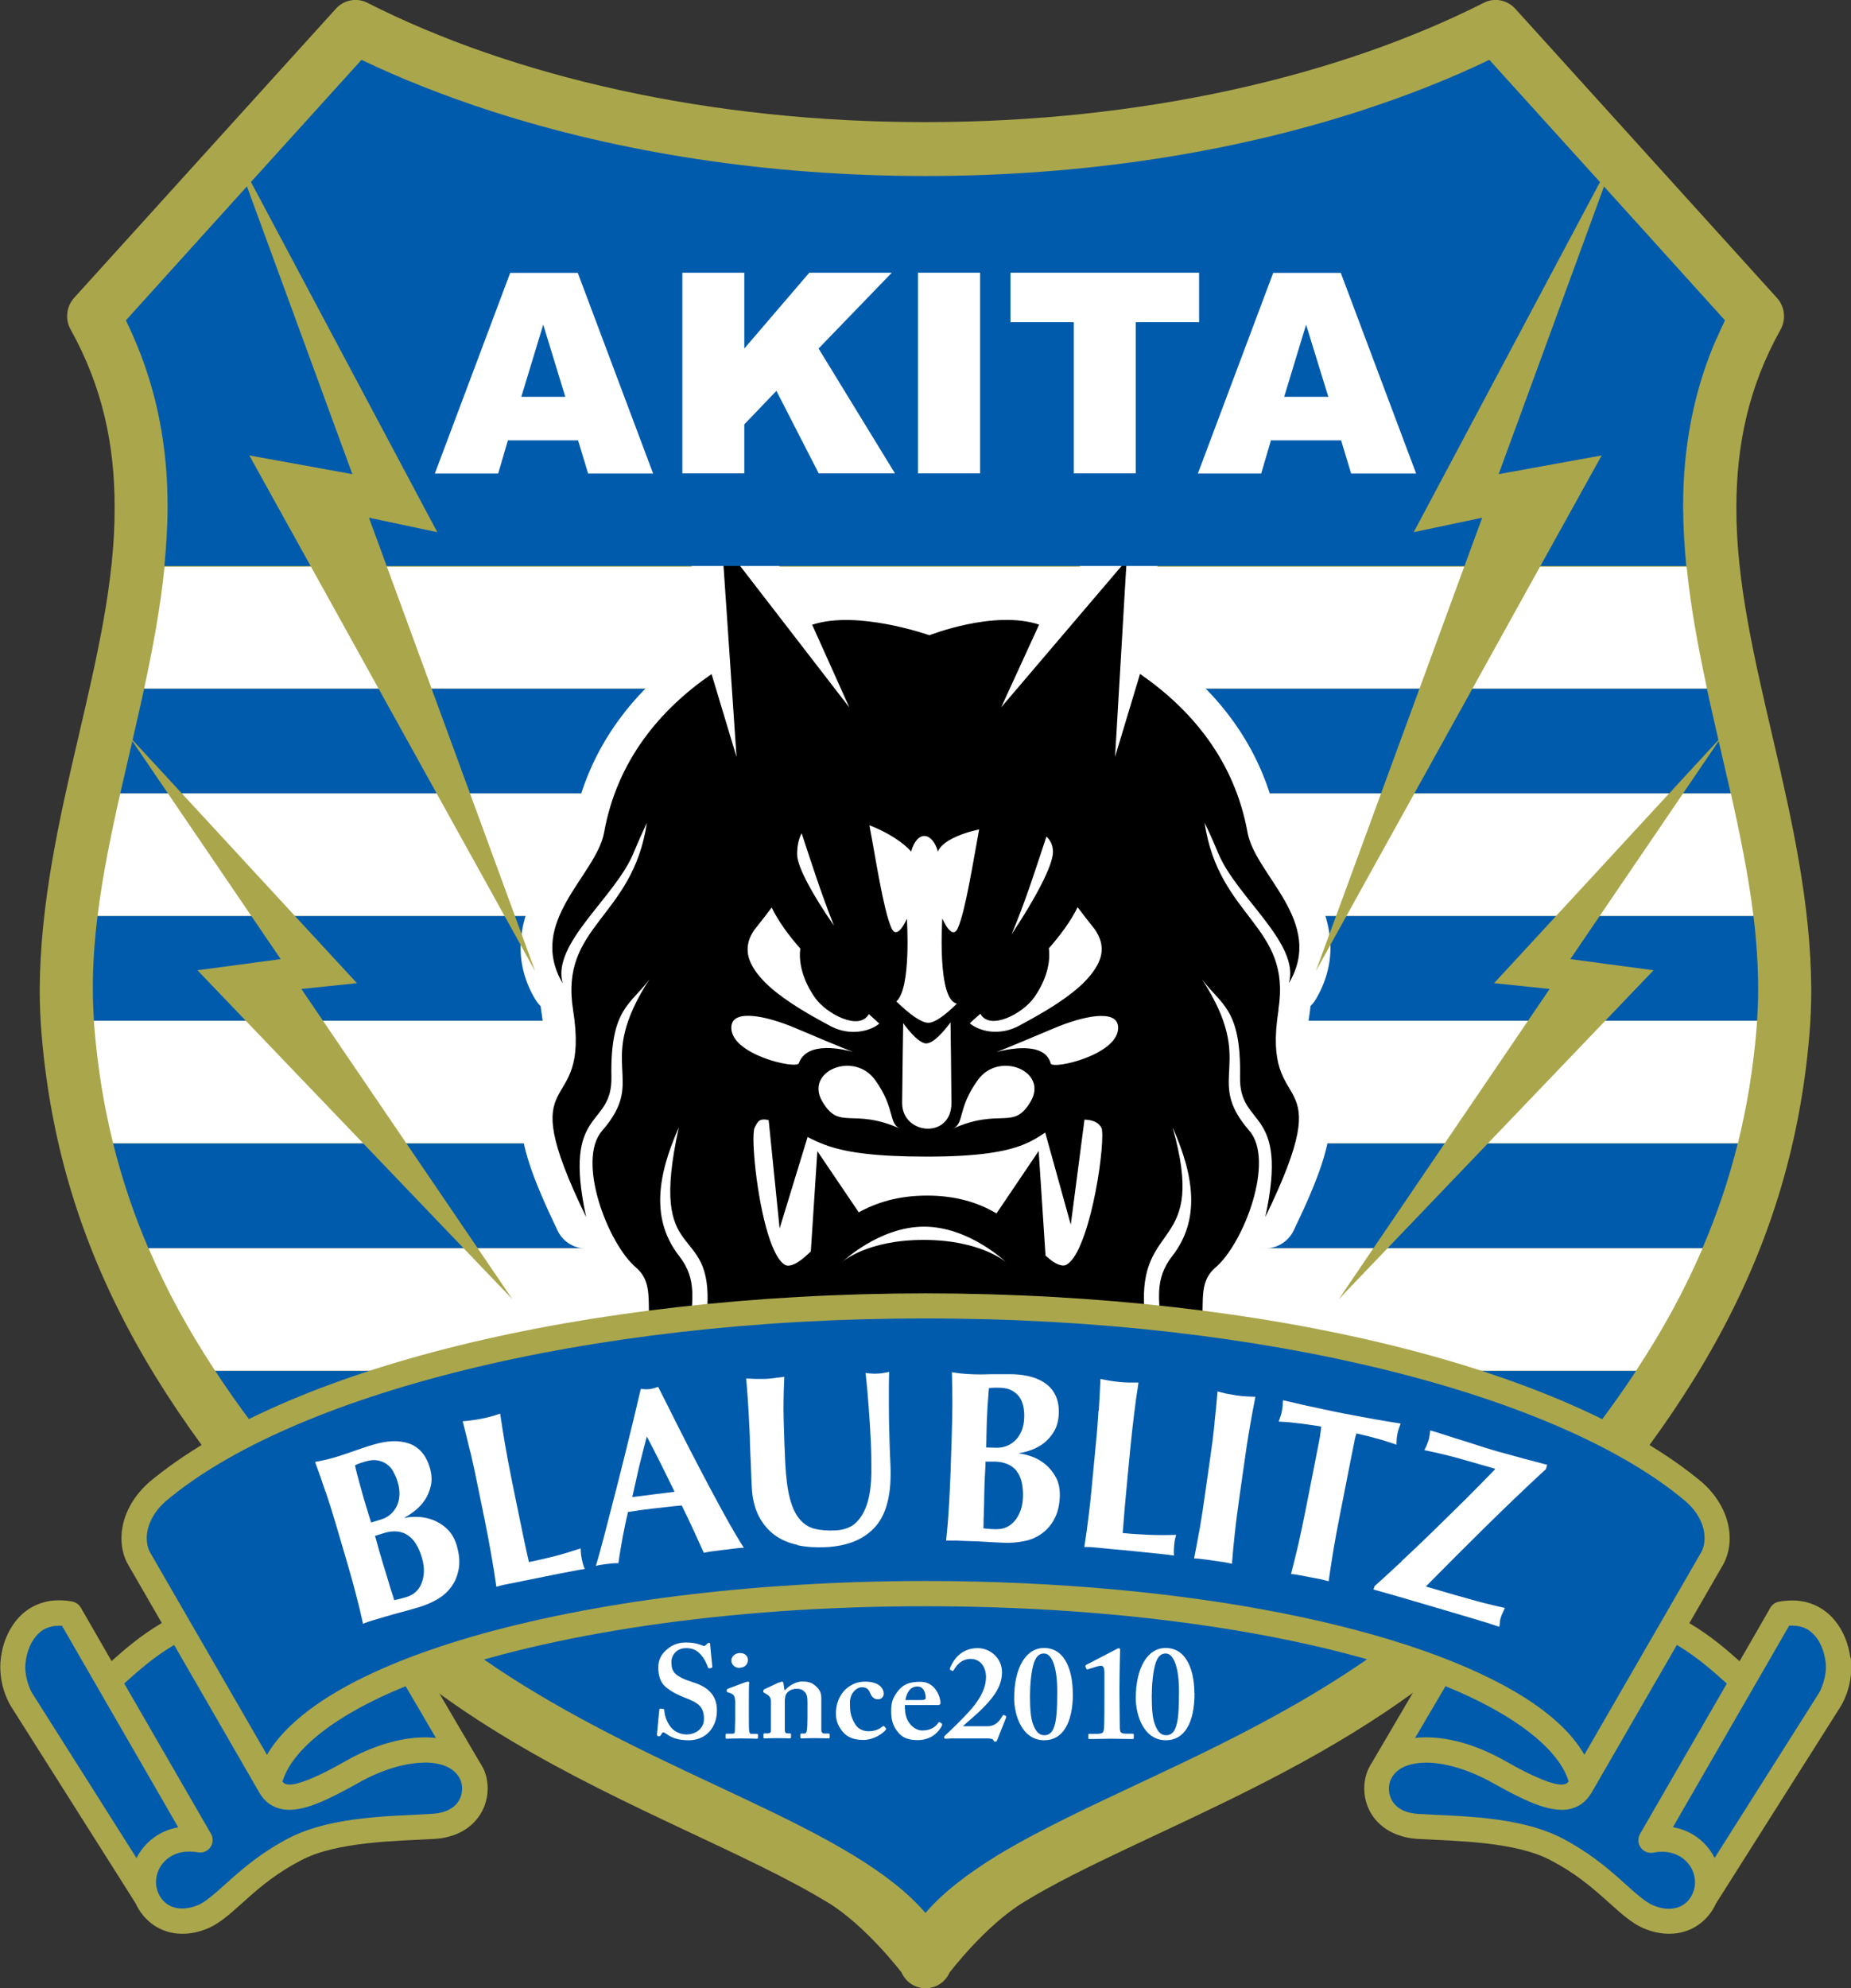
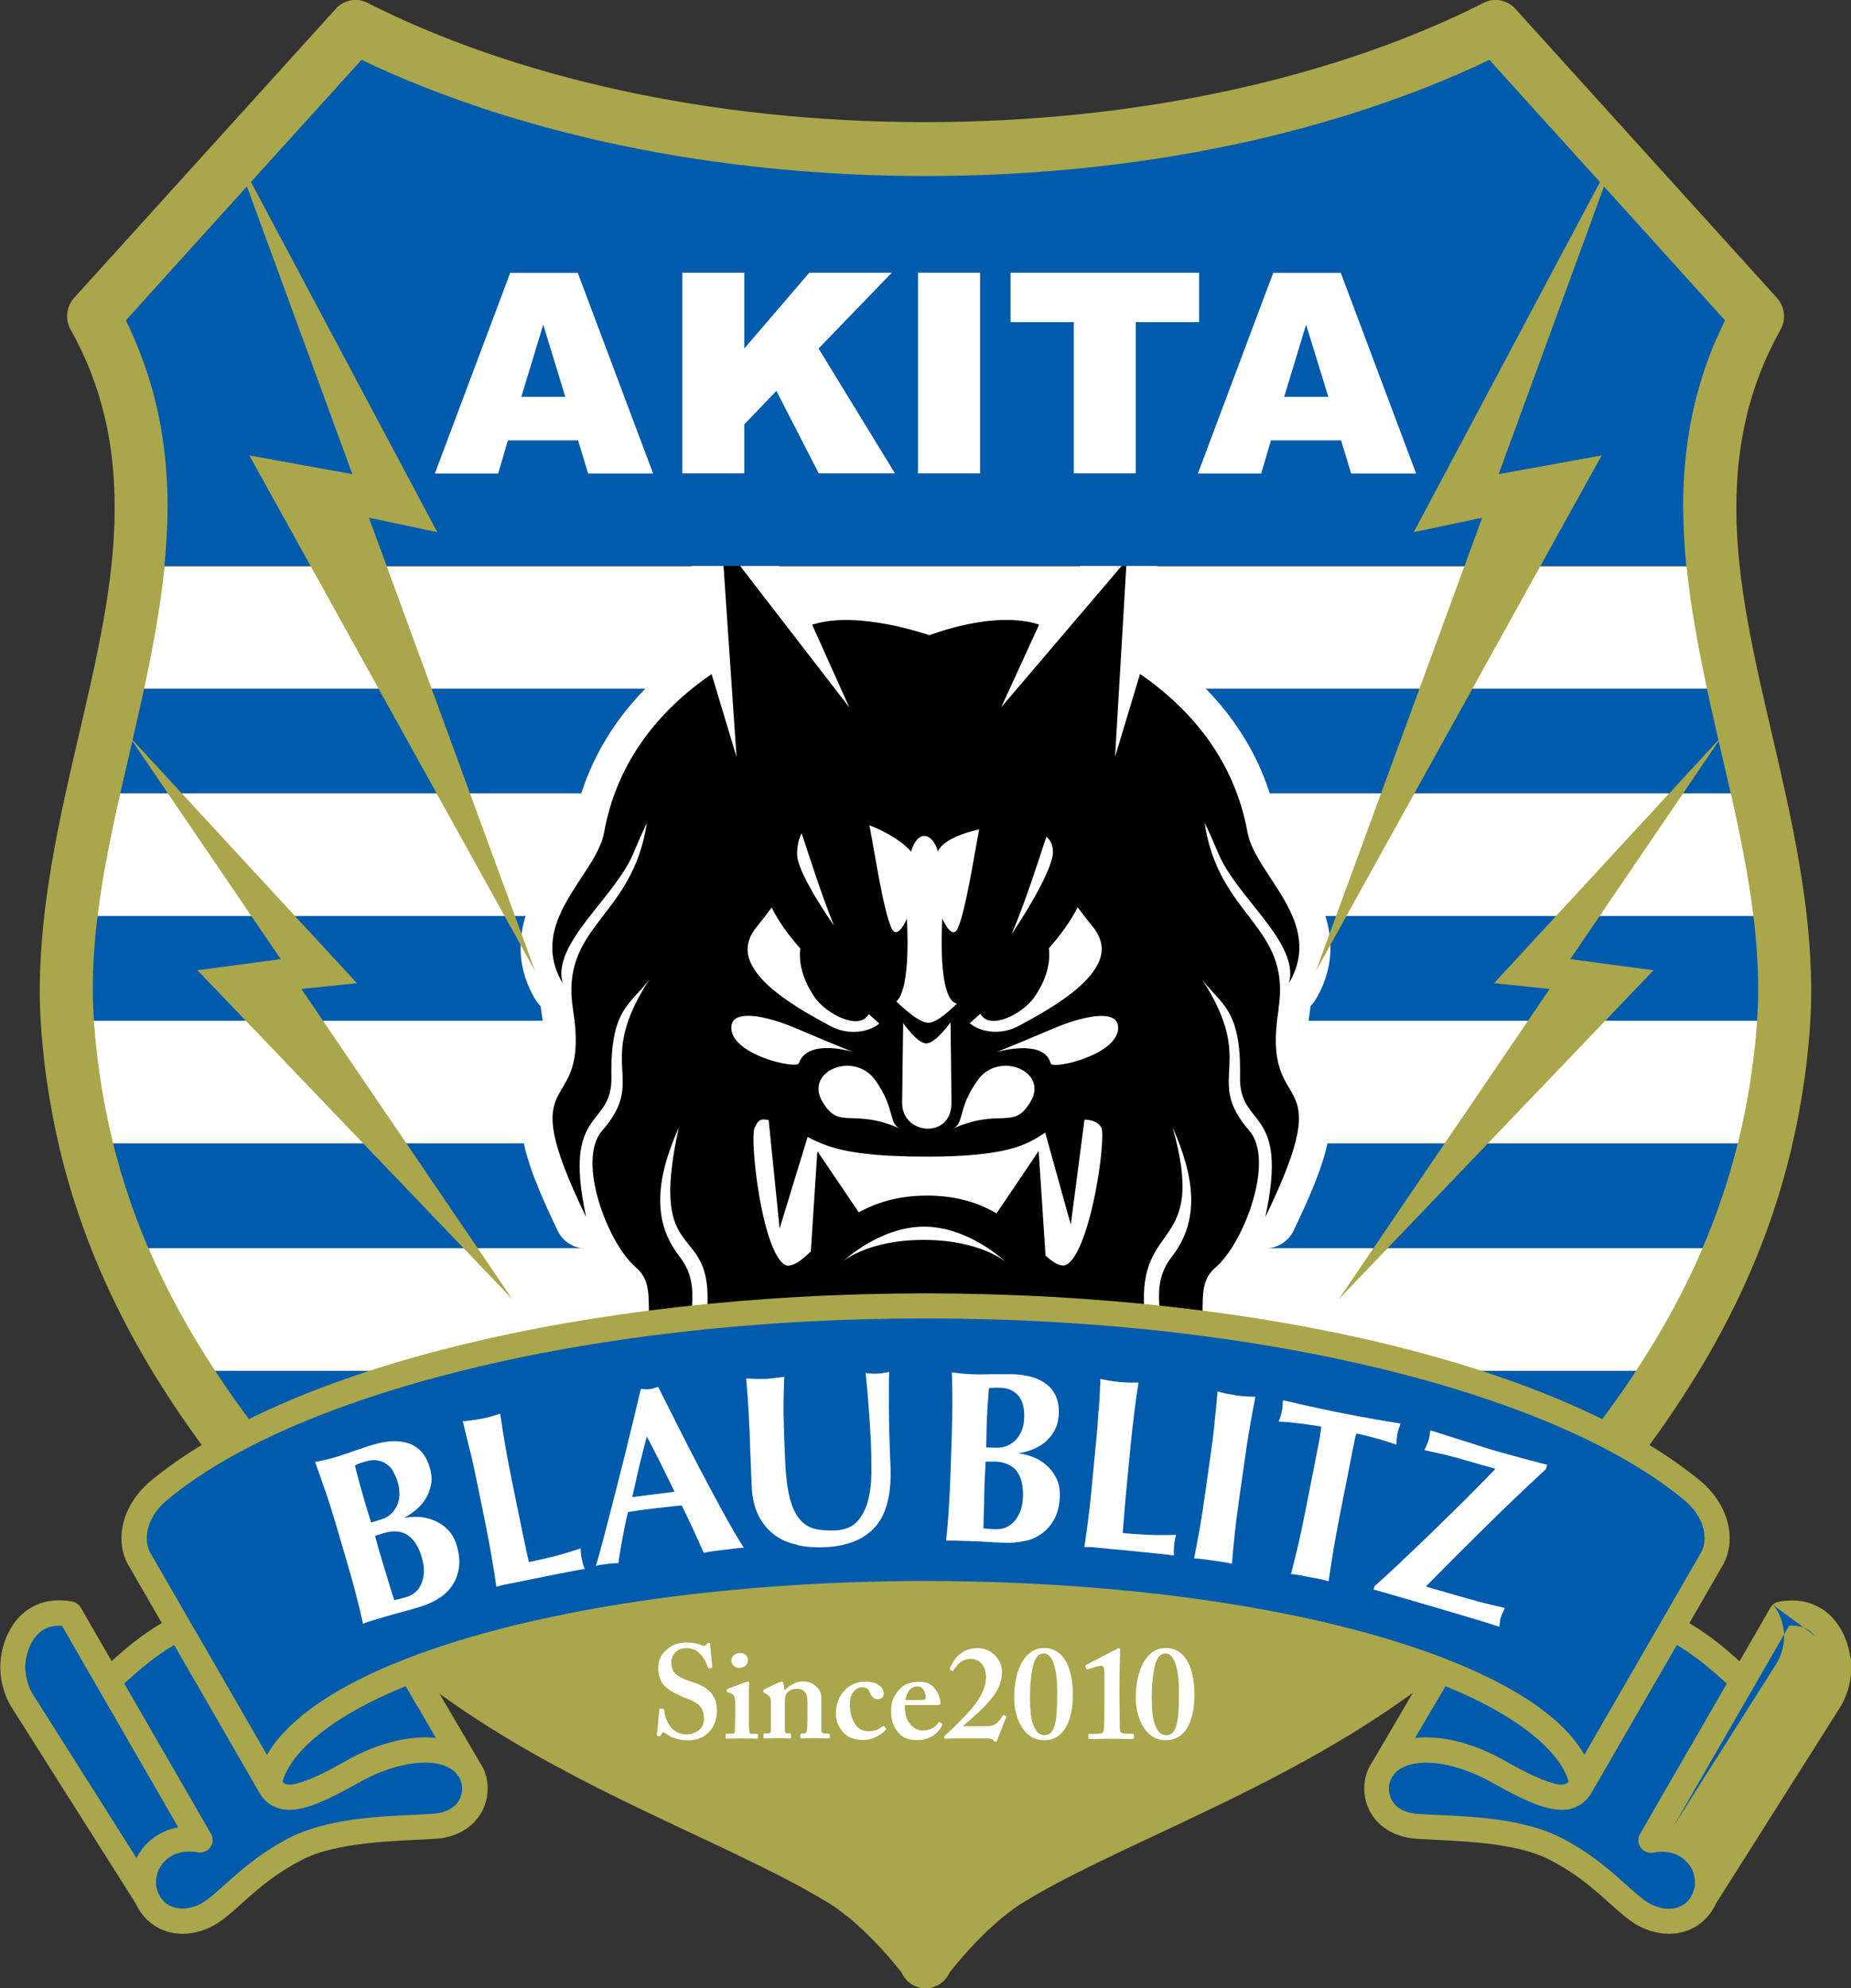
<svg xmlns="http://www.w3.org/2000/svg" id="_レイヤー_2" data-name="レイヤー 2" viewBox="0 0 121.61 130.57">
  <rect x="0" y="0" width="121.61" height="130.57" fill="#333333" stroke="none" />
  <defs>
    <style>
      .cls-1 {
        fill: #fff;
      }

      .cls-2 {
        fill: #aaa64c;
      }

      .cls-3 {
        fill: #005bac;
      }
    </style>
  </defs>
  <g id="_マーク等" data-name="マーク等">
    <g>
      <path class="cls-2" d="M54.34,124.92h0c-2.52-1.54-5.8-3.06-9.41-4.76-7.22-3.4-15.78-7.49-22.48-14.48-11.05-11.51-18.46-22.57-19.72-37.78-.08-.97-.12-1.93-.12-2.89.05-11.31,4.98-21.94,4.92-31.73,0-3.99-.76-7.81-2.89-11.64-.38-.67-.28-1.51.23-2.08L22.07.57c.52-.58,1.37-.74,2.06-.39,9.53,4.84,22.46,7.85,36.68,7.84,14.22,0,27.14-3.01,36.68-7.84.69-.35,1.53-.19,2.06.39l17.2,19c.51.57.61,1.4.23,2.08-2.14,3.83-2.89,7.65-2.9,11.64-.05,9.79,4.87,20.42,4.92,31.73,0,.96-.04,1.92-.12,2.89-1.26,15.21-8.66,26.27-19.72,37.78-5.02,5.24-11.1,8.85-16.87,11.76-5.76,2.91-11.25,5.15-15.03,7.47-2.53,1.54-4.87,4.62-4.87,4.62-.28.63-.9,1.04-1.58,1.04s-1.3-.4-1.58-1.04c0,0-2.34-3.08-4.88-4.62" />
      <g>
        <path class="cls-3" d="M115.51,65.01c0-1.61-.11-3.23-.31-4.86H6.41c-.2,1.63-.32,3.25-.31,4.86,0,.68.03,1.36.07,2.03h109.27c.04-.67.07-1.35.07-2.03" />
        <path class="cls-3" d="M112.14,45.22H9.47c-.5,2.31-1.05,4.61-1.57,6.89h105.81c-.52-2.28-1.07-4.58-1.57-6.89" />
        <path class="cls-3" d="M114.18,75.09H7.43c.6,2.39,1.37,4.68,2.32,6.89h102.1c.95-2.22,1.73-4.5,2.32-6.89" />
-         <path class="cls-3" d="M26.73,104.96c4.24,3.9,9.23,6.84,14.14,9.32,5.62,2.85,11.1,5.06,15.27,7.61,1.82,1.12,3.43,2.31,4.66,3.74h0c1.23-1.42,2.84-2.61,4.66-3.74,2.79-1.7,6.15-3.25,9.74-4.94,6.52-3.05,13.8-6.6,19.66-11.99H26.73Z" />
        <path class="cls-3" d="M107.48,90.02H14.13c1.52,2.32,3.24,4.6,5.16,6.89h83.05c1.91-2.29,3.63-4.57,5.16-6.89" />
      </g>
      <g>
        <path class="cls-1" d="M110.8,37.22H10.81c-.27,2.69-.77,5.35-1.34,8h102.68c-.57-2.65-1.07-5.31-1.34-8" />
        <path class="cls-1" d="M113.71,52.11H7.9c-.61,2.7-1.16,5.38-1.49,8.04h108.79c-.33-2.66-.88-5.34-1.48-8.04" />
        <path class="cls-1" d="M115.4,67.6c.02-.18.02-.37.04-.56H6.17c.01.19.02.37.04.56.22,2.62.63,5.1,1.22,7.48h106.75c.59-2.38,1-4.86,1.22-7.48" />
        <path class="cls-1" d="M111.85,81.98H9.76c1.19,2.77,2.65,5.43,4.37,8.04h93.36c1.72-2.61,3.18-5.27,4.37-8.04" />
      </g>
      <g>
        <path class="cls-1" d="M43.59,112.23s.05.02.05.07c.02.28.09.61.33.99.26.42.71.62,1.15.62.47,0,1.13-.3,1.13-1.02,0-.8-.36-1.06-1.29-1.41-.28-.11-.85-.35-1.27-.73-.3-.28-.44-.71-.44-1.24,0-.49.19-.89.61-1.22.35-.29.73-.42,1.23-.42.57,0,.92.14,1.09.21.09.03.14.02.18-.03l.11-.11s.07-.05.12-.05.07.05.07.14c0,.14.14,1.35.14,1.44,0,.04-.02.05-.05.06l-.14.04s-.07,0-.09-.05c-.09-.24-.22-.59-.54-.92-.23-.24-.5-.36-.9-.36-.7,0-.97.55-.97.88,0,.29.03.56.24.78.23.23.71.44,1.06.54.5.16.92.33,1.25.68.28.3.44.66.44,1.24,0,1.06-.7,1.93-1.84,1.93-.71,0-1.13-.16-1.48-.42-.1-.07-.16-.1-.21-.1s-.09.07-.14.16c-.05.09-.09.1-.16.1s-.11-.05-.11-.14c.02-.1.14-1.51.16-1.61,0-.05.02-.07.05-.07l.19.02Z" />
        <path class="cls-1" d="M48.29,111.69c0-.26-.05-.44-.45-.54-.08-.02-.09-.04-.09-.08v-.09s.02-.05.06-.07c.12-.05.98-.36,1.13-.42.09-.03.16-.05.21-.05s.08.03.07.1c-.02.14-.02.69-.02,1.42v.94c0,.33,0,.64.02.75.02.16.05.22.14.22h.35c.07,0,.09.02.09.06v.17c0,.05-.02.09-.07.09-.07,0-.47-.02-1.05-.02-.5,0-.83.02-.94.02-.04,0-.07-.02-.07-.09v-.17c0-.05.03-.07.09-.07h.38c.09,0,.13-.03.14-.17,0-.26.02-.54.02-.78v-1.22ZM48.58,109.54c-.27,0-.53-.19-.53-.49,0-.25.23-.49.58-.49s.51.25.51.45c0,.25-.17.52-.57.52" />
        <path class="cls-1" d="M51.2,110.51c.07-.04.12-.07.17-.07s.09.03.1.1l.07.45h.05c.1-.12.26-.26.43-.35.21-.12.43-.21.69-.21.29,0,.57.05.77.21.38.28.48.54.48.89v1.25c0,.28,0,.66,0,.83,0,.19.1.24.21.24h.24c.08,0,.1.02.1.06v.2s-.02.06-.07.06c-.07,0-.33-.02-.94-.02-.52,0-.8.02-.85.02s-.07-.03-.07-.1v-.15c0-.05.02-.07.1-.07h.17c.07,0,.14-.05.16-.21.03-.22.04-.47.04-.82v-1c0-.35-.02-.57-.23-.75-.17-.16-.33-.16-.52-.16-.14,0-.35.04-.56.23-.14.14-.18.38-.18.62v1.79c0,.19.04.29.16.29h.16c.07,0,.09.02.09.08v.16c0,.05-.02.09-.07.09s-.29-.02-.82-.02-.82.02-.87.02c-.03,0-.05-.03-.05-.09v-.17c0-.05.02-.07.09-.07h.17c.1,0,.23-.03.23-.17v-1.95c0-.26-.16-.4-.36-.5l-.07-.04c-.05-.02-.07-.05-.07-.09v-.07s.03-.07.09-.09l.96-.45Z" />
        <path class="cls-1" d="M58.2,113.5s.03.06,0,.1c-.22.27-.82.67-1.47.67-.59,0-1.06-.15-1.39-.57-.33-.42-.42-.76-.42-1.2,0-.55.21-1.16.64-1.56.36-.33.78-.5,1.27-.5,1.01,0,1.23.52,1.23.78,0,.21-.14.38-.38.38-.29,0-.43-.21-.52-.43-.12-.3-.31-.36-.54-.36-.35,0-.78.39-.78,1.01,0,.52.02.88.34,1.41.23.38.62.47.89.47.43,0,.7-.15.94-.33.02-.02.05-.02.08,0l.1.12Z" />
        <path class="cls-1" d="M59.46,112.24c0,.89.63,1.41,1.13,1.41.54,0,.87-.23,1.05-.5.03-.06.07-.06.1-.04l.13.08s.06.06,0,.17c-.18.33-.63.92-1.58.92-.56,0-.95-.12-1.25-.47-.4-.46-.49-.89-.49-1.43,0-.48.05-.8.42-1.29.36-.47.76-.64,1.51-.64.99,0,1.31,1.03,1.31,1.39,0,.13-.09.14-.24.14h-2.1v.27ZM60.53,111.65c.18,0,.29-.05.29-.12,0-.26-.09-.77-.54-.77-.43,0-.69.31-.8.89h1.05Z" />
        <path class="cls-1" d="M62.85,114.17c-.11,0-.23,0-.35,0-.11,0-.23.02-.35.02-.05,0-.07,0-.11-.04-.02-.07,0-.12.05-.17.35-.33,1.09-1.01,1.77-1.79.59-.71.94-1.39.92-2.13-.04-.68-.44-1.13-1.04-1.11-.61.02-.9.44-1.08.73-.04.07-.07.07-.1.05l-.14-.07s-.04-.03,0-.12c.14-.33.59-1.3,1.81-1.3.85,0,1.6.68,1.6,1.57,0,.75-.33,1.43-1.2,2.31-.55.56-1.08.97-1.37,1.25h1.6c.57,0,.8-.35.99-.66.05-.09.07-.1.16-.05.09.04.11.07.09.14l-.59,1.49c-.04.07-.02.09-.12.09-.09,0-.09-.02-.12-.09-.05-.1-.21-.12-.52-.12h-1.89Z" />
        <path class="cls-1" d="M70.49,111.2c0,1.98-.68,3.09-1.88,3.09-1.49,0-1.98-1.7-1.98-2.76,0-1.96.75-3.3,1.96-3.3,1.48,0,1.89,1.67,1.89,2.97M67.95,109.14c-.21.61-.28,1.56-.28,2.26,0,.83.05,1.46.21,1.86.19.52.44.7.73.7.28,0,.52-.14.66-.59.14-.42.19-1.08.19-2.33,0-1.37-.29-2.45-.87-2.45-.31,0-.5.19-.64.56" />
        <path class="cls-1" d="M72.56,109.85c0-.26-.05-.45-.21-.45-.09,0-.21.02-.36.07l-.52.16s-.07.02-.09-.02l-.07-.17s0-.07.05-.1l2-1.04c.05-.03.1-.05.16-.05s.07.03.07.14c0,.07-.04,1.42-.04,2.55v.36c0,.3.02,1.95.02,2.06,0,.45.04.5.52.5h.31c.07,0,.09.02.09.06v.22c0,.05-.02.07-.09.07s-1.25-.02-1.39-.02c-.17,0-1.39.02-1.44.02-.04,0-.07-.02-.07-.06v-.22c0-.05.03-.06.09-.06h.34c.52,0,.59-.02.61-.48.02-.24.02-1.56.02-1.81v-1.71Z" />
        <path class="cls-1" d="M78.48,111.2c0,1.98-.68,3.09-1.88,3.09-1.49,0-1.98-1.7-1.98-2.76,0-1.96.75-3.3,1.96-3.3,1.48,0,1.89,1.67,1.89,2.97M75.95,109.14c-.21.61-.28,1.56-.28,2.26,0,.83.05,1.46.21,1.86.19.52.43.7.73.7.28,0,.52-.14.66-.59.14-.42.19-1.08.19-2.33,0-1.37-.3-2.45-.87-2.45-.31,0-.5.19-.64.56" />
      </g>
      <g>
        <path class="cls-1" d="M86.16,69.83c-.15-.33-.27-.65-.28-1.52,0-.42.04-.98.15-1.67l-.68-.11s0,0,0,0l.68.11c.03-.19.05-.38.07-.57.13-.13.25-.27.34-.43.66-1.1.98-2.3.97-3.41-.02-2.2-1.06-3.84-1.88-5.15-.86-1.29-1.54-2.38-1.56-2.77-.96-5.35-4.22-9.2-7.92-11.73-.1-.07-.21-.13-.31-.18l.32-5.47c.05-.88-.47-1.71-1.29-2.04-.82-.33-1.77-.1-2.35.58l-3.2,3.76c-.1-.06-.21-.1-.33-.14-.95-.31-1.89-.41-2.79-.41-2.14.01-4.09.56-5.1.89-1.07-.33-3.2-.88-5.45-.89-.93,0-1.9.09-2.87.42h0s-3.64-4.72-3.64-4.72c-.56-.72-1.52-.99-2.37-.67-.85.32-1.39,1.17-1.33,2.08l.46,6.65c-.08.04-.17.09-.24.15-3.7,2.53-6.96,6.38-7.92,11.73-.02.39-.69,1.48-1.56,2.77-.82,1.3-1.86,2.95-1.88,5.15,0,1.11.31,2.31.98,3.41.1.16.21.3.34.43.02.19.05.38.08.57.11.7.15,1.25.15,1.67-.03,1.16-.18,1.33-.48,1.89-.16.28-.41.65-.65,1.2-.24.55-.4,1.27-.4,2.03.03,1.81.7,3.81,2.42,7.39.33.69,1,1.11,1.71,1.16.56,1.09,1.21,2.06,2.07,2.82.06.06.03.03.05.05.02.02.08.35.08,1.01,0,.94.05,2.67,1.24,4.27,1.17,1.59,3.11,2.86,6.35,4.04.69.25,1.42.11,1.97-.31.15.06.29.11.43.16.64.25.86.48,1.04.77.18.29.31.76.31,1.46,0,.14,0,.29-.02.46-.07,1.02.62,1.93,1.62,2.15.11.29.25.58.42.86.57.95,1.44,1.8,2.61,2.59.88.6,2.07.43,2.75-.39.68-.82.63-2.02-.12-2.78-.44-.45-.67-.77-.76-.92-.02-.03-.03-.06-.04-.08.01-.04.04-.12.1-.26.27-.65,1.21-2.24,1.19-4.56,0-.32-.02-.65-.05-1-.13-1.2-.36-2.12-.45-2.96.63.04,1.14.07,1.47.09.07,0,.15,0,.22,0h0c.06,0,.12,0,.19,0,.32-.02.84-.04,1.47-.09-.08.84-.32,1.76-.44,2.95-.03.35-.05.68-.05,1.01,0,1.64.45,2.93.83,3.77.19.42.34.72.41.91.02.06.04.11.05.14-.02.04-.06.11-.13.22-.12.18-.33.44-.67.78-.75.76-.8,1.96-.12,2.78.41.49.99.75,1.59.75.4,0,.81-.12,1.16-.36,1.17-.79,2.03-1.64,2.61-2.59.17-.28.31-.56.42-.85,1-.22,1.69-1.14,1.62-2.17-.01-.16-.02-.31-.02-.45,0-.7.13-1.17.31-1.46.18-.29.4-.52,1.04-.77.14-.05.28-.1.43-.16.54.42,1.28.55,1.97.31,2.48-.9,4.17-1.85,5.38-2.96.9-.83,1.5-1.78,1.82-2.69.47-1.38.36-2.54.4-3.14.01-.31.05-.48.06-.52.02-.04-.02,0,.05-.07.86-.76,1.52-1.72,2.07-2.82.72-.05,1.38-.48,1.71-1.16,1.72-3.57,2.39-5.57,2.42-7.39,0-.76-.17-1.48-.4-2.03-.37-.84-.7-1.24-.84-1.57" />
        <path d="M83.99,66.31c.89-5.56-3.91-5.98-4.85-12.28.26.53.56,1.19.9,2.01,1.2,2.89,5.39,5.93,4.64,8.53,2.4-4.04-2.21-7.08-2.72-9.91-.85-4.7-3.67-8.06-7.06-10.4l-1.64,5.44.76-12.92-8.24,9.67,2.49-5.43c-2.97-.98-7.21.7-7.21.7,0,0-4.73-1.68-7.7-.69l2.44,5.43-8.37-10.84.96,14.09-1.64-5.44c-3.39,2.33-6.21,5.69-7.06,10.4-.51,2.82-5.11,5.86-2.72,9.91-.75-2.6,3.44-5.65,4.64-8.53.34-.82.64-1.48.89-2.01-.94,6.29-5.74,6.71-4.85,12.28,1.2,7.51-4.21,3.16.86,13.61-1.58-7.31,1.73-5.77,1.66-9.21-.08-4.51,1.26-4.72,2.5-6.41-3.69,5.7-.06,6.45-3.11,9.95-1.7,1.95.36,7.39,2.22,8.98,2.42,2.07-2.2,5.65,7.07,9-5.93-4.2-1.8-6.64-4.22-9.74-1.83-2.34-1.5-5.16-.03-8.46-2.08,9.42,2.29,5.96,1.86,11.99-.27,3.7,2.73,5.32,4.79,6.07,2.22.8,2.84,2.6,2.69,4.77,1.65-5.49-2.84-4.91-2.84-7.65-.03-1.22.24-1.9.46-2.26-.09,1.01.57,2.62,2.39,3.99,4.3,3.25-1.81,5.92,3.73,9.67-3.29-3.32.3-3.32-.15-8.09-.15-1.62-.78-3.22-.31-5.35,1.59.12,3.05.21,3.6.23h-.01.03-.02c.55-.03,2.01-.11,3.6-.23.47,2.13-.16,3.73-.31,5.35-.45,4.76,3.14,4.76-.15,8.09,5.54-3.75-.57-6.43,3.73-9.67,1.82-1.38,2.47-2.98,2.39-3.99.22.36.49,1.04.46,2.26,0,2.75-4.49,2.17-2.84,7.65-.15-2.17.47-3.96,2.69-4.77,2.06-.75,5.06-2.36,4.79-6.07-.43-6.03,4.17-3.79,1.86-11.99,1.46,3.29,1.8,6.11-.03,8.46-2.43,3.1,1.71,5.55-4.22,9.74,9.28-3.36,4.65-6.93,7.07-9,1.86-1.59,3.92-7.02,2.22-8.98-3.05-3.51.58-4.26-3.11-9.95,1.24,1.69,2.58,1.9,2.5,6.41-.07,3.44,3.24,1.9,1.66,9.21,5.07-10.44-.33-6.1.87-13.61" />
        <path class="cls-1" d="M72.38,74.11c-.16-.36-.52-.56-1.13-.58l-.9,6.9-1.68-6.05c-.4.26-.83.56-1.51.82-1.1.43-2.85.76-6.26.76-3.41,0-5.21-.28-6.43-.68-.57-.19-1.01-.4-1.41-.61l-1.84,6.01-.72-7.12c-.12-.02-.22-.04-.3-.04-.33.01-.42.12-.64.58-.02.03-.06.32-.06.69,0,1.7.52,5.66,1.42,7.45.3.61.63.9.86.88.02,0,.04,0,.06,0,.44-.05.89-.42,1.43-.93l.43-6.59,2.72,4.02c1.14-.63,2.58-1.1,4.48-1.1h.01c1.97,0,3.43.5,4.56,1.17l2.77-4.1.45,6.87c.4.36.75.61,1.11.65.02,0,.04,0,.06,0,.24.02.6-.3.93-.94.32-.63.62-1.51.86-2.45.49-1.9.77-4.09.77-5.13,0-.28-.03-.49-.05-.51M55.33,82.88s1.61-1.45,5.35-1.45,5.4,1.45,5.4,1.45c0,0-2.41-2.32-5.37-2.32s-5.37,2.32-5.37,2.32M52.48,69.83c.56-1.53,3.01-.89,3.57-.75-.51-.17-2.87-1.17-3.81-1.57-1.85-.78-4.11-1.28-4.19-.09-.13,1.83,4.28,2.82,4.43,2.41M69.27,67.52c-.94.39-3.3,1.4-3.81,1.57.56-.14,3.16-.78,3.57.75.11.43,4.55-.58,4.43-2.41-.08-1.19-2.34-.69-4.19.09M54.02,72.33c1.14,1.96,1.96.38,5.16,1.81-.85-.33-.31-1.3-1.69-3.22-1.39-1.91-4.63-.58-3.47,1.41M60.87,68.53c-.61,0-1.53-1.34-1.53-1.34,0,0-.07,4.53-.07,5.25,0,2.1,3.24,2.39,3.24,0,0-.88-.06-5.3-.06-5.3,0,0-.97,1.38-1.58,1.38M62.56,74.14c3.2-1.43,4.02.15,5.16-1.81,1.16-1.99-2.09-3.32-3.47-1.41-1.39,1.91-.85,2.89-1.69,3.22M51.04,65.2c1.14.9,2.53,1.65,3.47,2.16.55.3,1.08.41,1.56.41.5,0,.95-.12,1.28-.28.18-.08.33-.19.42-.27-.02-.02-.05-.05-.08-.07-.15-.14-.36-.33-.61-.55-.62,1.13-2.79-.02-3.53-1.07-.82-1.17-1.09-2.33-.97-3.23-.76-.87-1.43-1.77-1.88-2.7-.28.37-.65.86-1.14,1.47-.33.48-.44.89-.44,1.28-.02.93.78,1.96,1.93,2.86M63.72,67.21c.07.06.17.13.29.2.34.19.84.36,1.41.35.48,0,1.01-.11,1.56-.41.94-.51,2.33-1.26,3.47-2.16,1.15-.9,1.95-1.94,1.93-2.86,0-.39-.12-.8-.44-1.28-.49-.61-.86-1.1-1.14-1.47-.45.92-1.13,1.83-1.89,2.7.12.9-.15,2.07-.97,3.23-.74,1.06-2.91,2.2-3.53,1.07-.18.16-.34.3-.48.42-.08.07-.15.14-.21.2M52.67,54.72c-.19.35-.3.81-.3,1.39,0,.81,1.04,2.69,2.42,4.68-.87-2.17-1.61-4.53-2.12-6.06M59.58,60.32s.31,4.57-.69,5.45c.88.85,1.64,1.4,2.1,1.4.43,0,1.1-.49,1.88-1.26-1.32-.24-.96-5.59-.96-5.59,0,0,.64,1.53,1.03.61.5-1.17.97-4.21,1.39-6.46-1.34.29-2.49.84-2.71,1.46-.36-1.3-1.36-1.44-1.76,0-.49-.59-1.56-1.28-2.74-1.73.43,2.27.91,5.51,1.44,6.73.39.91,1.03-.61,1.03-.61M68.75,54.94c-.56,1.68-1.35,4.21-2.29,6.42,1.51-2.26,2.72-4.51,2.72-5.41,0-.43-.16-.76-.43-1.01" />
      </g>
      <g>
        <g>
          <path class="cls-2" d="M121.57,108.87c-.12-.86-.44-1.76-1.06-2.49-.61-.74-1.59-1.28-2.77-1.27-.28,0-.57.03-.87.08-.24.05-.44.19-.56.4l-2.02,3.51c-.83-.74-1.88-1.66-3.3-2.5l2.24-3.88.02-.04c.25-.49.39-1.05.39-1.65,0-1.2-.55-2.55-1.79-3.66-8.89-7.44-28.36-12.41-51.04-12.43-22.68.02-42.15,4.99-51.02,12.41-1.26,1.12-1.81,2.47-1.81,3.67,0,.6.13,1.17.39,1.66l.02.03,2.24,3.88c-1.42.84-2.47,1.76-3.3,2.5l-2.02-3.51c-.12-.21-.33-.35-.56-.4-.3-.06-.59-.08-.87-.08-1.18-.01-2.16.53-2.77,1.27-.62.74-.94,1.64-1.05,2.49-.03.21-.04.42-.04.62,0,1.48.66,2.51.7,2.58h0s8.19,12.94,8.19,12.94c.51,1.14,1.63,2,3.06,2,0,0,.01,0,.02,0,.53,0,1.07-.11,1.63-.34.97-.41,1.7-1.17,2.63-1.98.92-.82,2.01-1.72,3.54-2.51,2.31-1.22,6.18-1.26,8.74-1.4,1.13-.06,2.04-.48,2.64-1.12.6-.63.87-1.43.87-2.2,0-.47-.1-.94-.31-1.36h0s0,0,0,0h0s-.02-.03-.03-.04c-.06-.12-.13-.24-.21-.36l-3.26-5.56c7.78-2.81,19.52-4.65,32.6-4.64,11.38,0,21.73,1.37,29.36,3.59,1.15.33,2.22.69,3.24,1.06l-3.26,5.56c-.09.13-.16.26-.23.4-.21.42-.31.89-.31,1.36,0,.76.27,1.56.87,2.19.6.63,1.51,1.05,2.64,1.12,2.56.14,6.43.18,8.73,1.4,1.53.79,2.62,1.7,3.54,2.52.93.81,1.65,1.56,2.62,1.97.56.23,1.11.34,1.63.34h.02c1.44,0,2.55-.86,3.06-1.99l8.19-12.94h0c.04-.07.7-1.1.7-2.59,0-.2-.01-.41-.04-.62" />
          <g>
            <path class="cls-3" d="M18.55,117c.05.06.09.1.13.12.07.05.14.08.34.08.5.02,1.73-.42,3.68-1.54,1.8-1.02,3.61-1.55,5.21-1.56.25,0,.49.01.73.04l-1.99-3.4c-4.62,1.87-7.47,4.17-8.09,6.26" />
            <path class="cls-3" d="M27.9,115.76c-1.21,0-2.8.44-4.39,1.35-2.05,1.14-3.33,1.73-4.5,1.75-.46,0-.91-.12-1.28-.37-.36-.24-.6-.58-.79-.93l-5.5-9.53c-1.4.83-2.4,1.75-3.28,2.53l5.7,9.87c.16.28.15.63-.04.89-.19.26-.51.39-.83.33-.2-.04-.4-.05-.57-.05-1.39,0-2.17,1.04-2.17,1.99,0,.05,0,.1,0,.15.1.9.72,1.6,1.72,1.6.29,0,.63-.06,1.01-.21.5-.19,1.21-.83,2.15-1.68.95-.84,2.17-1.87,3.88-2.75,2.9-1.48,6.9-1.41,9.4-1.58.8-.05,1.25-.31,1.54-.6.28-.3.41-.68.41-1.06,0-.23-.05-.46-.14-.63-.33-.66-1.06-1.06-2.31-1.08" />
            <path class="cls-3" d="M2.11,111.19h0l6.86,10.84c.5-1,1.46-1.8,2.74-2.02l-7.64-13.24c-.07,0-.13,0-.2,0-.71.01-1.14.26-1.5.68-.36.42-.6,1.04-.68,1.65-.02.13-.03.26-.03.39,0,.84.37,1.57.44,1.69h0Z" />
            <path class="cls-3" d="M94.97,110.74l-2,3.4c.22-.03.45-.04.68-.04h.05c1.6,0,3.41.54,5.21,1.56,1.95,1.12,3.18,1.56,3.68,1.54.2,0,.26-.04.34-.08.04-.02.08-.06.13-.12-.62-2.08-3.47-4.38-8.09-6.26" />
            <path class="cls-3" d="M91.25,117.47c0,.37.13.76.41,1.06.29.3.74.55,1.54.6,2.49.16,6.5.1,9.4,1.58,1.7.88,2.93,1.9,3.88,2.75.94.85,1.65,1.49,2.15,1.68.38.16.72.22,1.01.22,1,0,1.62-.7,1.72-1.6,0-.06,0-.11,0-.16,0-.95-.78-1.98-2.17-1.99-.18,0-.37.02-.57.06-.32.06-.64-.07-.83-.34-.19-.26-.2-.61-.04-.89l5.7-9.87c-.88-.79-1.88-1.7-3.28-2.54l-5.5,9.52c-.19.36-.44.69-.79.94-.37.25-.82.38-1.28.37-1.17-.02-2.45-.61-4.5-1.75-1.6-.9-3.18-1.35-4.4-1.35-1.25.02-1.98.41-2.31,1.08h0c-.09.18-.14.4-.14.63" />
-             <path class="cls-3" d="M119.25,107.44c-.37-.42-.79-.67-1.5-.68-.06,0-.13,0-.2,0l-7.64,13.24c1.28.22,2.24,1.02,2.74,2.02l6.86-10.84s0,0,0,0c0-.02.03-.05.05-.09.04-.08.1-.21.16-.37.12-.32.24-.76.24-1.24,0-.13,0-.26-.03-.4-.08-.6-.32-1.23-.68-1.64" />
+             <path class="cls-3" d="M119.25,107.44c-.37-.42-.79-.67-1.5-.68-.06,0-.13,0-.2,0l-7.64,13.24l6.86-10.84s0,0,0,0c0-.02.03-.05.05-.09.04-.08.1-.21.16-.37.12-.32.24-.76.24-1.24,0-.13,0-.26-.03-.4-.08-.6-.32-1.23-.68-1.64" />
            <path class="cls-3" d="M104.08,115.26l7.72-13.37c.11-.23.19-.52.19-.87,0-.71-.31-1.59-1.22-2.4-8.23-6.97-27.54-12.05-49.95-12.03-22.42-.02-41.72,5.05-49.94,12.01-.93.83-1.23,1.71-1.24,2.42,0,.35.08.65.19.88l7.71,13.35c.79-1.36,2.12-2.58,3.85-3.7,2.43-1.56,5.69-2.92,9.61-4.06,7.84-2.27,18.3-3.65,29.82-3.66,17.28.02,32.16,3.07,39.43,7.71,1.73,1.11,3.06,2.34,3.84,3.7" />
          </g>
        </g>
        <g>
          <path class="cls-1" d="M21.39,97.98c-.22-.66-.45-1.32-.69-1.97.17-.03.36-.06.56-.11.2-.04.42-.1.67-.17.42-.12.86-.27,1.31-.43.45-.16.89-.31,1.31-.43.44-.13.85-.2,1.25-.22.39-.01.74.04,1.07.15.32.11.6.3.83.56.23.26.41.6.54,1.03.12.42.15.81.07,1.17-.08.35-.21.67-.39.94-.18.27-.4.51-.64.7-.25.2-.48.35-.69.46v.03c.24-.06.52-.08.85-.07.33.01.67.08,1,.2.33.13.65.32.93.59.29.27.5.63.64,1.1.16.56.21,1.06.13,1.51-.08.45-.23.84-.48,1.18-.24.34-.56.62-.94.84-.38.22-.79.39-1.23.52-.39.12-.76.22-1.1.31-.34.09-.7.19-1.07.3-.26.08-.53.16-.81.24-.28.08-.5.16-.66.23-.14-.65-.3-1.32-.48-1.99-.17-.67-.39-1.44-.64-2.29l-.62-2.11c-.25-.86-.49-1.62-.71-2.27M25.84,96.64c-.12-.21-.27-.37-.44-.49-.18-.12-.37-.2-.6-.24-.23-.04-.48-.02-.78.07-.21.06-.36.11-.44.14-.08.03-.17.07-.26.12.09.39.19.78.3,1.17.11.4.2.73.28,1,.08.28.16.54.24.8.08.25.16.51.24.78l.66-.2c.21-.06.4-.16.57-.3.18-.14.32-.32.43-.52.11-.21.18-.45.2-.72.02-.28-.01-.58-.11-.91-.07-.25-.17-.47-.29-.68M26.77,100.81c-.41-.26-.91-.31-1.5-.14-.14.04-.25.08-.35.11-.1.03-.19.06-.28.09.06.22.13.44.19.68.06.23.14.51.24.83.07.25.15.5.23.76.08.26.16.51.23.76.07.25.14.47.21.68.07.2.12.37.16.51.14-.03.27-.06.39-.09.12-.03.26-.07.43-.12.22-.07.41-.17.58-.32.17-.15.3-.34.39-.56.09-.22.15-.48.16-.76.01-.28-.03-.6-.13-.94-.21-.72-.53-1.22-.94-1.48" />
          <path class="cls-1" d="M30.9,95.37c-.16-.68-.33-1.35-.5-2.03.17-.01.36-.03.57-.06.2-.02.43-.06.68-.11.25-.05.47-.1.67-.16.2-.06.38-.11.54-.17.1.69.21,1.38.33,2.07.12.68.26,1.46.44,2.34l.44,2.15c.12.6.24,1.18.36,1.74.12.56.22,1.04.32,1.45.57-.12,1.14-.25,1.7-.39.57-.15,1.13-.32,1.7-.51,0,.12.01.23.02.33,0,.1.03.23.06.4.03.17.07.3.1.39.03.09.06.17.09.23-.27.04-.61.1-1,.18-.4.07-.94.18-1.63.32-.61.12-1.11.22-1.49.3-.37.08-.67.14-.89.18-.23.04-.39.08-.51.11-.11.03-.21.06-.29.08-.09-.66-.2-1.33-.32-2.02-.12-.68-.26-1.46-.44-2.34l-.44-2.15c-.18-.88-.34-1.65-.5-2.33" />
          <path class="cls-1" d="M48.88,101.65c-.25,0-.48.03-.7.06-.22.03-.43.05-.65.08-.21.03-.43.05-.65.08-.22.03-.43.06-.64.11-.23-.5-.46-1.01-.7-1.54-.24-.52-.49-1.04-.75-1.57-.33.03-.65.06-.98.1-.32.04-.65.07-.97.11-.26.03-.53.07-.79.1-.26.04-.53.08-.79.12-.14.57-.25,1.14-.36,1.7-.1.57-.2,1.12-.27,1.66-.12,0-.24,0-.36.01-.12.01-.23.03-.36.04-.12.01-.24.03-.37.05-.12.01-.25.04-.39.08.09-.29.2-.7.34-1.21.14-.52.3-1.1.46-1.75.17-.65.35-1.35.54-2.09.19-.75.38-1.5.57-2.26.19-.76.37-1.51.55-2.25.18-.74.34-1.43.49-2.06.1,0,.2.01.29.02.09,0,.19,0,.29-.01.1-.01.19-.03.28-.06.09-.03.18-.06.28-.09.44.86.9,1.79,1.4,2.78.5.99,1,1.96,1.5,2.91.5.95.98,1.85,1.45,2.7.47.85.89,1.57,1.26,2.15M42.5,94.33c-.18.67-.35,1.34-.51,1.99-.15.65-.3,1.32-.45,2l2.78-.35c-.3-.62-.6-1.23-.9-1.83-.3-.6-.61-1.2-.93-1.81" />
          <path class="cls-1" d="M52.4,101.46c-.57-.12-1.08-.33-1.51-.65-.43-.32-.78-.74-1.05-1.26-.26-.52-.42-1.16-.45-1.93-.02-.43-.04-.81-.05-1.15-.01-.34-.02-.65-.04-.94-.01-.29-.02-.57-.03-.84,0-.27-.02-.55-.03-.84-.04-.87-.08-1.58-.12-2.11-.04-.54-.07-.94-.1-1.21.21.01.41.02.63.03.21,0,.42,0,.63,0,.2-.01.41-.03.63-.06.21-.03.42-.05.62-.08-.05,1.05-.07,2.02-.04,2.92.02.9.06,1.81.1,2.73.05.98.15,1.76.31,2.36.16.6.38,1.05.66,1.37.28.32.61.52.99.61.38.09.82.12,1.32.1.61-.03,1.08-.21,1.41-.55.33-.34.57-.78.73-1.33.15-.54.23-1.16.24-1.86,0-.7,0-1.42-.04-2.17-.04-.74-.08-1.48-.14-2.22-.05-.73-.12-1.47-.2-2.21.14.02.28.03.42.04.13.01.26.01.37,0,.13,0,.26-.02.38-.04.12-.02.25-.05.38-.07-.01.24-.02.55-.02.96,0,.4,0,.86,0,1.38,0,.52.01,1.1.03,1.73.01.63.04,1.29.07,1.99.09,1.87-.23,3.23-.96,4.07-.73.85-1.83,1.31-3.31,1.38-.65.03-1.27-.01-1.84-.13" />
          <path class="cls-1" d="M62.57,92.21c0-.69-.01-1.39-.03-2.09.17.03.36.05.57.08.2.02.43.04.69.05.44.02.9.02,1.38,0,.48,0,.94,0,1.38,0,.46.02.88.08,1.25.19.37.11.7.27.96.48.27.21.47.47.61.8.14.32.2.7.18,1.14-.02.44-.12.82-.3,1.13-.18.31-.41.57-.66.77-.26.2-.53.35-.83.46-.3.11-.56.18-.8.21v.03c.23.02.51.09.82.2.31.11.61.28.88.5.28.23.51.51.7.86.19.35.27.76.26,1.25-.02.58-.14,1.07-.35,1.47-.21.4-.49.73-.83.97-.34.25-.72.42-1.16.5-.43.09-.88.13-1.33.11-.41-.02-.79-.03-1.14-.06-.35-.02-.72-.04-1.11-.05-.28,0-.56-.02-.85-.03-.29,0-.52,0-.7,0,.07-.67.13-1.34.17-2.04.05-.69.08-1.49.12-2.38l.07-2.19c.03-.89.05-1.69.05-2.38M66.79,96.6c-.31-.38-.77-.58-1.38-.61-.14,0-.27,0-.37,0-.1,0-.2,0-.29,0,0,.23-.02.46-.03.7-.01.24-.03.53-.04.86,0,.26-.02.52-.02.79,0,.27,0,.53-.02.79,0,.26-.01.49-.02.71,0,.22,0,.39-.01.53.14.02.28.03.4.04.12.01.27.02.44.02.22,0,.44-.03.65-.12.21-.09.39-.23.55-.41.16-.18.29-.41.39-.67.1-.26.16-.57.17-.93.02-.75-.12-1.32-.43-1.7M67.23,92.35c-.05-.23-.14-.43-.26-.61-.13-.17-.29-.31-.49-.42-.2-.11-.45-.17-.76-.18-.22,0-.38-.01-.47,0-.09,0-.18.01-.28.03-.03.4-.06.8-.09,1.21-.02.41-.04.75-.05,1.03,0,.29-.02.57-.02.83,0,.26-.01.53-.02.82l.69.02c.22,0,.43-.03.64-.11.21-.08.4-.2.57-.36.17-.16.31-.37.42-.62.11-.25.17-.55.18-.9.01-.26-.01-.5-.06-.74" />
          <path class="cls-1" d="M72.19,92.65c.04-.69.08-1.39.11-2.09.17.04.36.07.56.11.2.04.43.06.68.09.25.02.48.04.69.04.2,0,.39,0,.57,0-.11.69-.21,1.38-.29,2.07-.09.69-.17,1.48-.26,2.37l-.21,2.19c-.06.61-.11,1.2-.16,1.77-.05.57-.09,1.06-.12,1.48.58.06,1.16.09,1.74.12.58.02,1.17.02,1.77,0-.03.12-.06.22-.08.32-.02.09-.04.23-.05.4-.02.17-.02.31-.02.4,0,.1,0,.18.02.24-.27-.04-.61-.08-1.01-.12-.4-.04-.95-.1-1.65-.17-.62-.06-1.12-.11-1.51-.14-.38-.04-.68-.07-.91-.09-.23-.02-.4-.04-.52-.04-.12,0-.22,0-.3,0,.1-.66.2-1.34.28-2.02.09-.69.17-1.48.25-2.37l.21-2.19c.09-.89.15-1.68.19-2.37" />
          <path class="cls-1" d="M79.79,93.46c.08-.69.14-1.38.2-2.08.17.05.36.09.55.14.2.04.43.08.68.12.25.04.48.06.69.07.2.01.39.02.57.02-.14.69-.26,1.37-.38,2.06-.12.68-.24,1.47-.36,2.35l-.31,2.17c-.12.89-.23,1.67-.3,2.36-.08.69-.14,1.37-.19,2.03-.17-.04-.35-.08-.56-.11-.2-.03-.43-.06-.68-.1-.25-.04-.48-.07-.68-.09-.2-.03-.39-.05-.57-.05.13-.66.26-1.33.38-2.01.12-.69.24-1.47.36-2.35l.31-2.17c.13-.89.23-1.67.3-2.36" />
          <path class="cls-1" d="M86.73,94.25c.04-.25.07-.44.07-.56-.15-.03-.34-.06-.56-.09-.22-.03-.46-.07-.71-.1-.25-.03-.51-.06-.78-.09-.26-.02-.51-.04-.74-.05.04-.11.08-.22.12-.34.04-.11.07-.23.09-.35.02-.12.04-.23.05-.35,0-.12.01-.24.02-.36.34.08.64.15.92.21.27.07.55.13.84.19.29.06.59.13.93.2.33.07.74.16,1.21.25.47.09.87.17,1.21.23.34.06.64.12.93.17.28.05.56.1.82.14.27.04.56.09.87.14-.04.11-.08.23-.12.34-.04.11-.07.23-.09.34-.02.11-.04.23-.05.35,0,.12-.01.24-.01.36-.2-.07-.41-.14-.66-.22-.25-.08-.49-.15-.73-.21-.24-.07-.47-.13-.69-.18-.22-.05-.4-.1-.55-.13-.02.05-.04.12-.07.22-.02.09-.05.2-.07.33l-.17.84-.78,3.96c-.17.88-.32,1.66-.43,2.34-.11.69-.22,1.36-.31,2.02-.17-.05-.35-.1-.55-.14-.2-.04-.43-.08-.68-.13-.25-.05-.48-.09-.68-.13-.2-.04-.39-.07-.56-.08.17-.65.33-1.31.49-1.99.15-.68.32-1.45.49-2.33l.78-3.96c.06-.31.11-.59.16-.84" />
          <path class="cls-1" d="M92.07,102.54c.66-.61,1.34-1.26,2.04-1.94.7-.68,1.4-1.37,2.11-2.07.7-.7,1.37-1.38,2-2.03v-.04c-.77-.22-1.54-.45-2.33-.67-.79-.22-1.56-.4-2.31-.55.05-.11.1-.21.15-.31.04-.1.08-.2.12-.32.03-.11.06-.23.07-.33.02-.11.03-.22.05-.34.45.13.85.26,1.19.37.34.11.67.22.98.31.31.1.61.19.91.29.3.1.62.2.96.3.3.09.58.17.85.24.26.07.53.15.8.22.28.08.57.16.89.24.32.08.68.18,1.1.29l-.08.28c-1.38,1.27-2.71,2.55-4,3.82-1.29,1.27-2.58,2.56-3.87,3.87v.03c.75.22,1.4.41,1.93.56.53.15.99.28,1.39.39.39.11.73.19,1.02.26.28.07.56.13.83.19-.04.11-.09.21-.14.31-.05.1-.09.2-.13.32-.03.11-.06.22-.06.33,0,.1-.02.2-.04.28-.61-.21-1.2-.39-1.78-.56-.57-.17-1.2-.36-1.89-.56-1.19-.35-2.18-.64-2.97-.87-.79-.23-1.34-.38-1.62-.46l.07-.22c.54-.48,1.13-1.03,1.79-1.64" />
        </g>
      </g>
      <path class="cls-3" d="M112.78,22.24c.17-.4.36-.8.55-1.2l-5.15-5.7-7.28-8.04-3.05-3.37c-2.64,1.27-5.5,2.39-8.53,3.37-8.4,2.72-18.13,4.26-28.52,4.26-10.39,0-20.12-1.55-28.52-4.26-3.02-.98-5.88-2.1-8.53-3.37l-3.05,3.37-7.28,8.04-5.15,5.7c.2.4.38.8.55,1.2,1.16,2.67,1.79,5.36,2.05,8.04.1,1,.14,2.01.14,3,0,1.3-.09,2.6-.21,3.89h99.99c-.13-1.29-.2-2.59-.21-3.89,0-1,.04-2,.14-3,.26-2.68.89-5.38,2.05-8.04" />
      <g>
        <polygon class="cls-2" points="28.73 34.95 15.3 9.72 23.15 31.14 16.38 29.91 35.16 63.78 24.24 34 28.73 34.95" />
        <polygon class="cls-2" points="23.45 64.57 8.47 48.34 18.44 62.99 12.97 63.72 33.66 85.32 19.8 64.95 23.45 64.57" />
        <polygon class="cls-2" points="92.88 34.95 106.31 9.72 98.46 31.14 105.23 29.91 86.45 63.78 97.38 34 92.88 34.95" />
        <polygon class="cls-2" points="98.16 64.57 113.14 48.34 103.17 62.99 108.64 63.72 87.96 85.32 101.81 64.95 98.16 64.57" />
      </g>
      <g>
        <path class="cls-1" d="M37.99,28.92h-4.62l-.64,2.18h-4.16l4.95-13.18h4.44l4.95,13.18h-4.27l-.66-2.18ZM37.14,26.06l-1.45-4.74-1.44,4.74h2.89Z" />
        <polygon class="cls-1" points="44.83 17.91 48.9 17.91 48.9 22.89 53.17 17.91 58.59 17.91 53.78 22.89 58.8 31.09 53.79 31.09 51.01 25.67 48.9 27.87 48.9 31.09 44.83 31.09 44.83 17.91" />
        <rect class="cls-1" x="60.31" y="17.91" width="4.08" height="13.18" />
        <polygon class="cls-1" points="66.39 17.91 78.78 17.91 78.78 21.16 74.62 21.16 74.62 31.09 70.55 31.09 70.55 21.16 66.39 21.16 66.39 17.91" />
        <path class="cls-1" d="M88.12,28.92h-4.62l-.64,2.18h-4.16l4.95-13.18h4.44l4.95,13.18h-4.27l-.66-2.18ZM87.27,26.06l-1.46-4.74-1.44,4.74h2.89Z" />
      </g>
    </g>
  </g>
</svg>